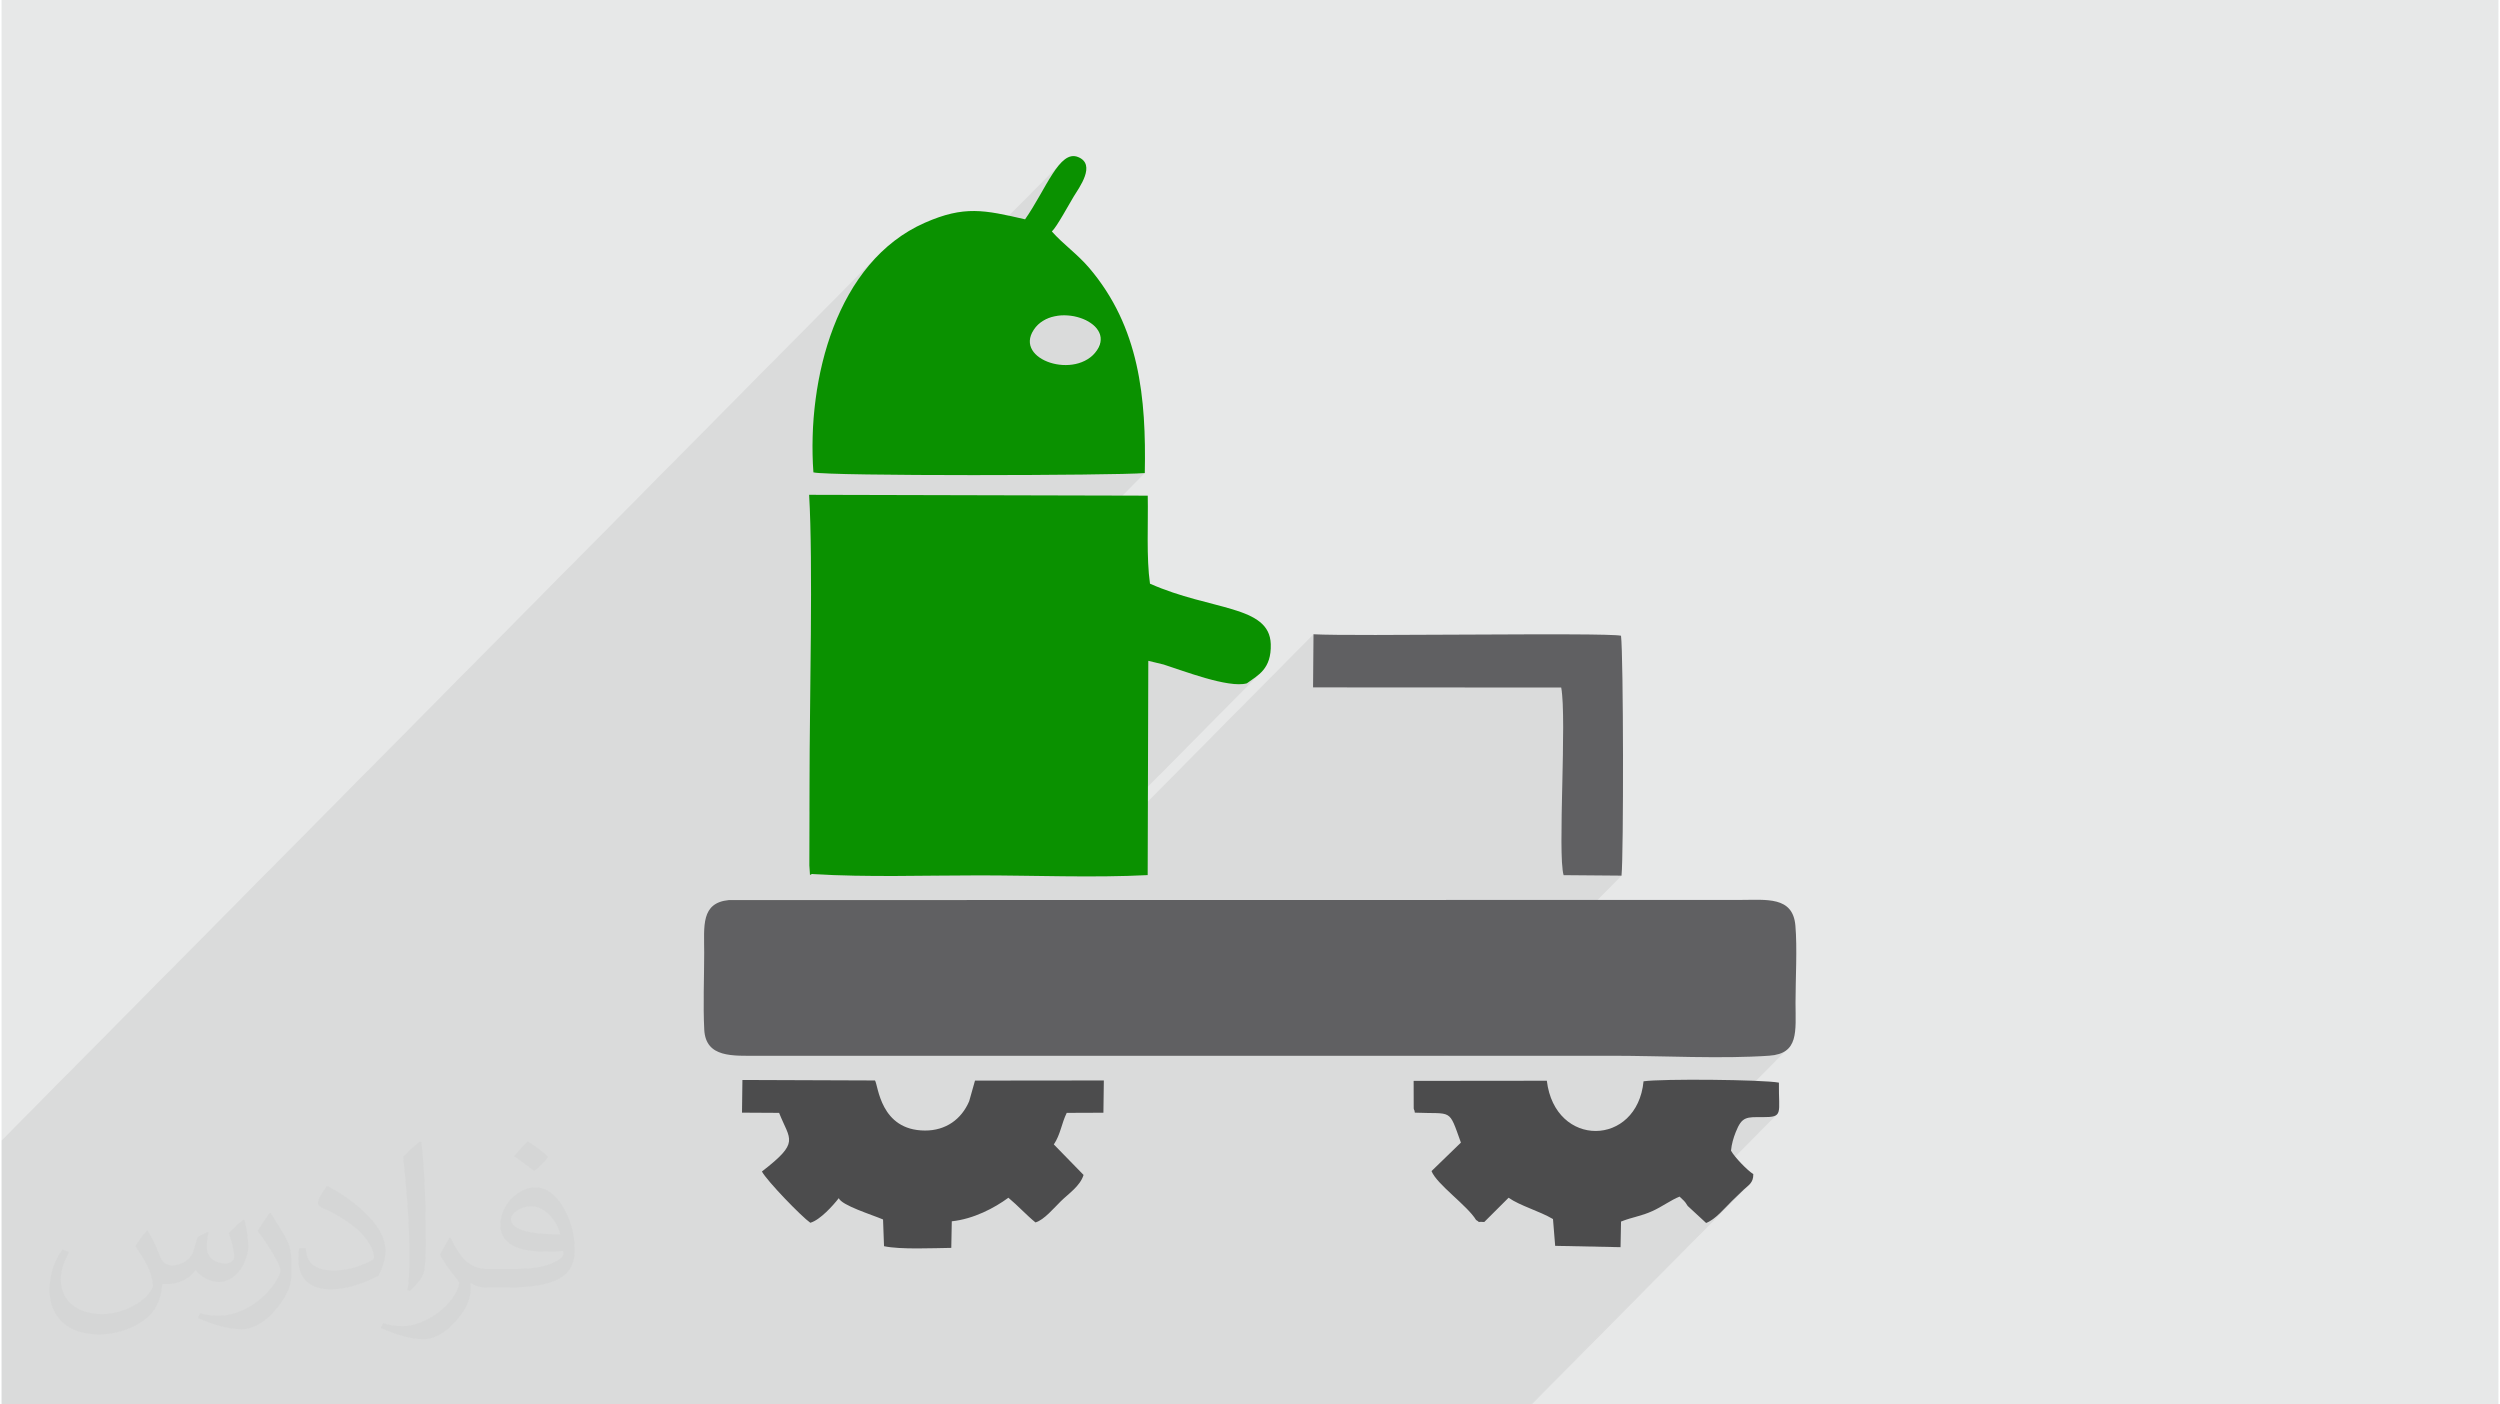
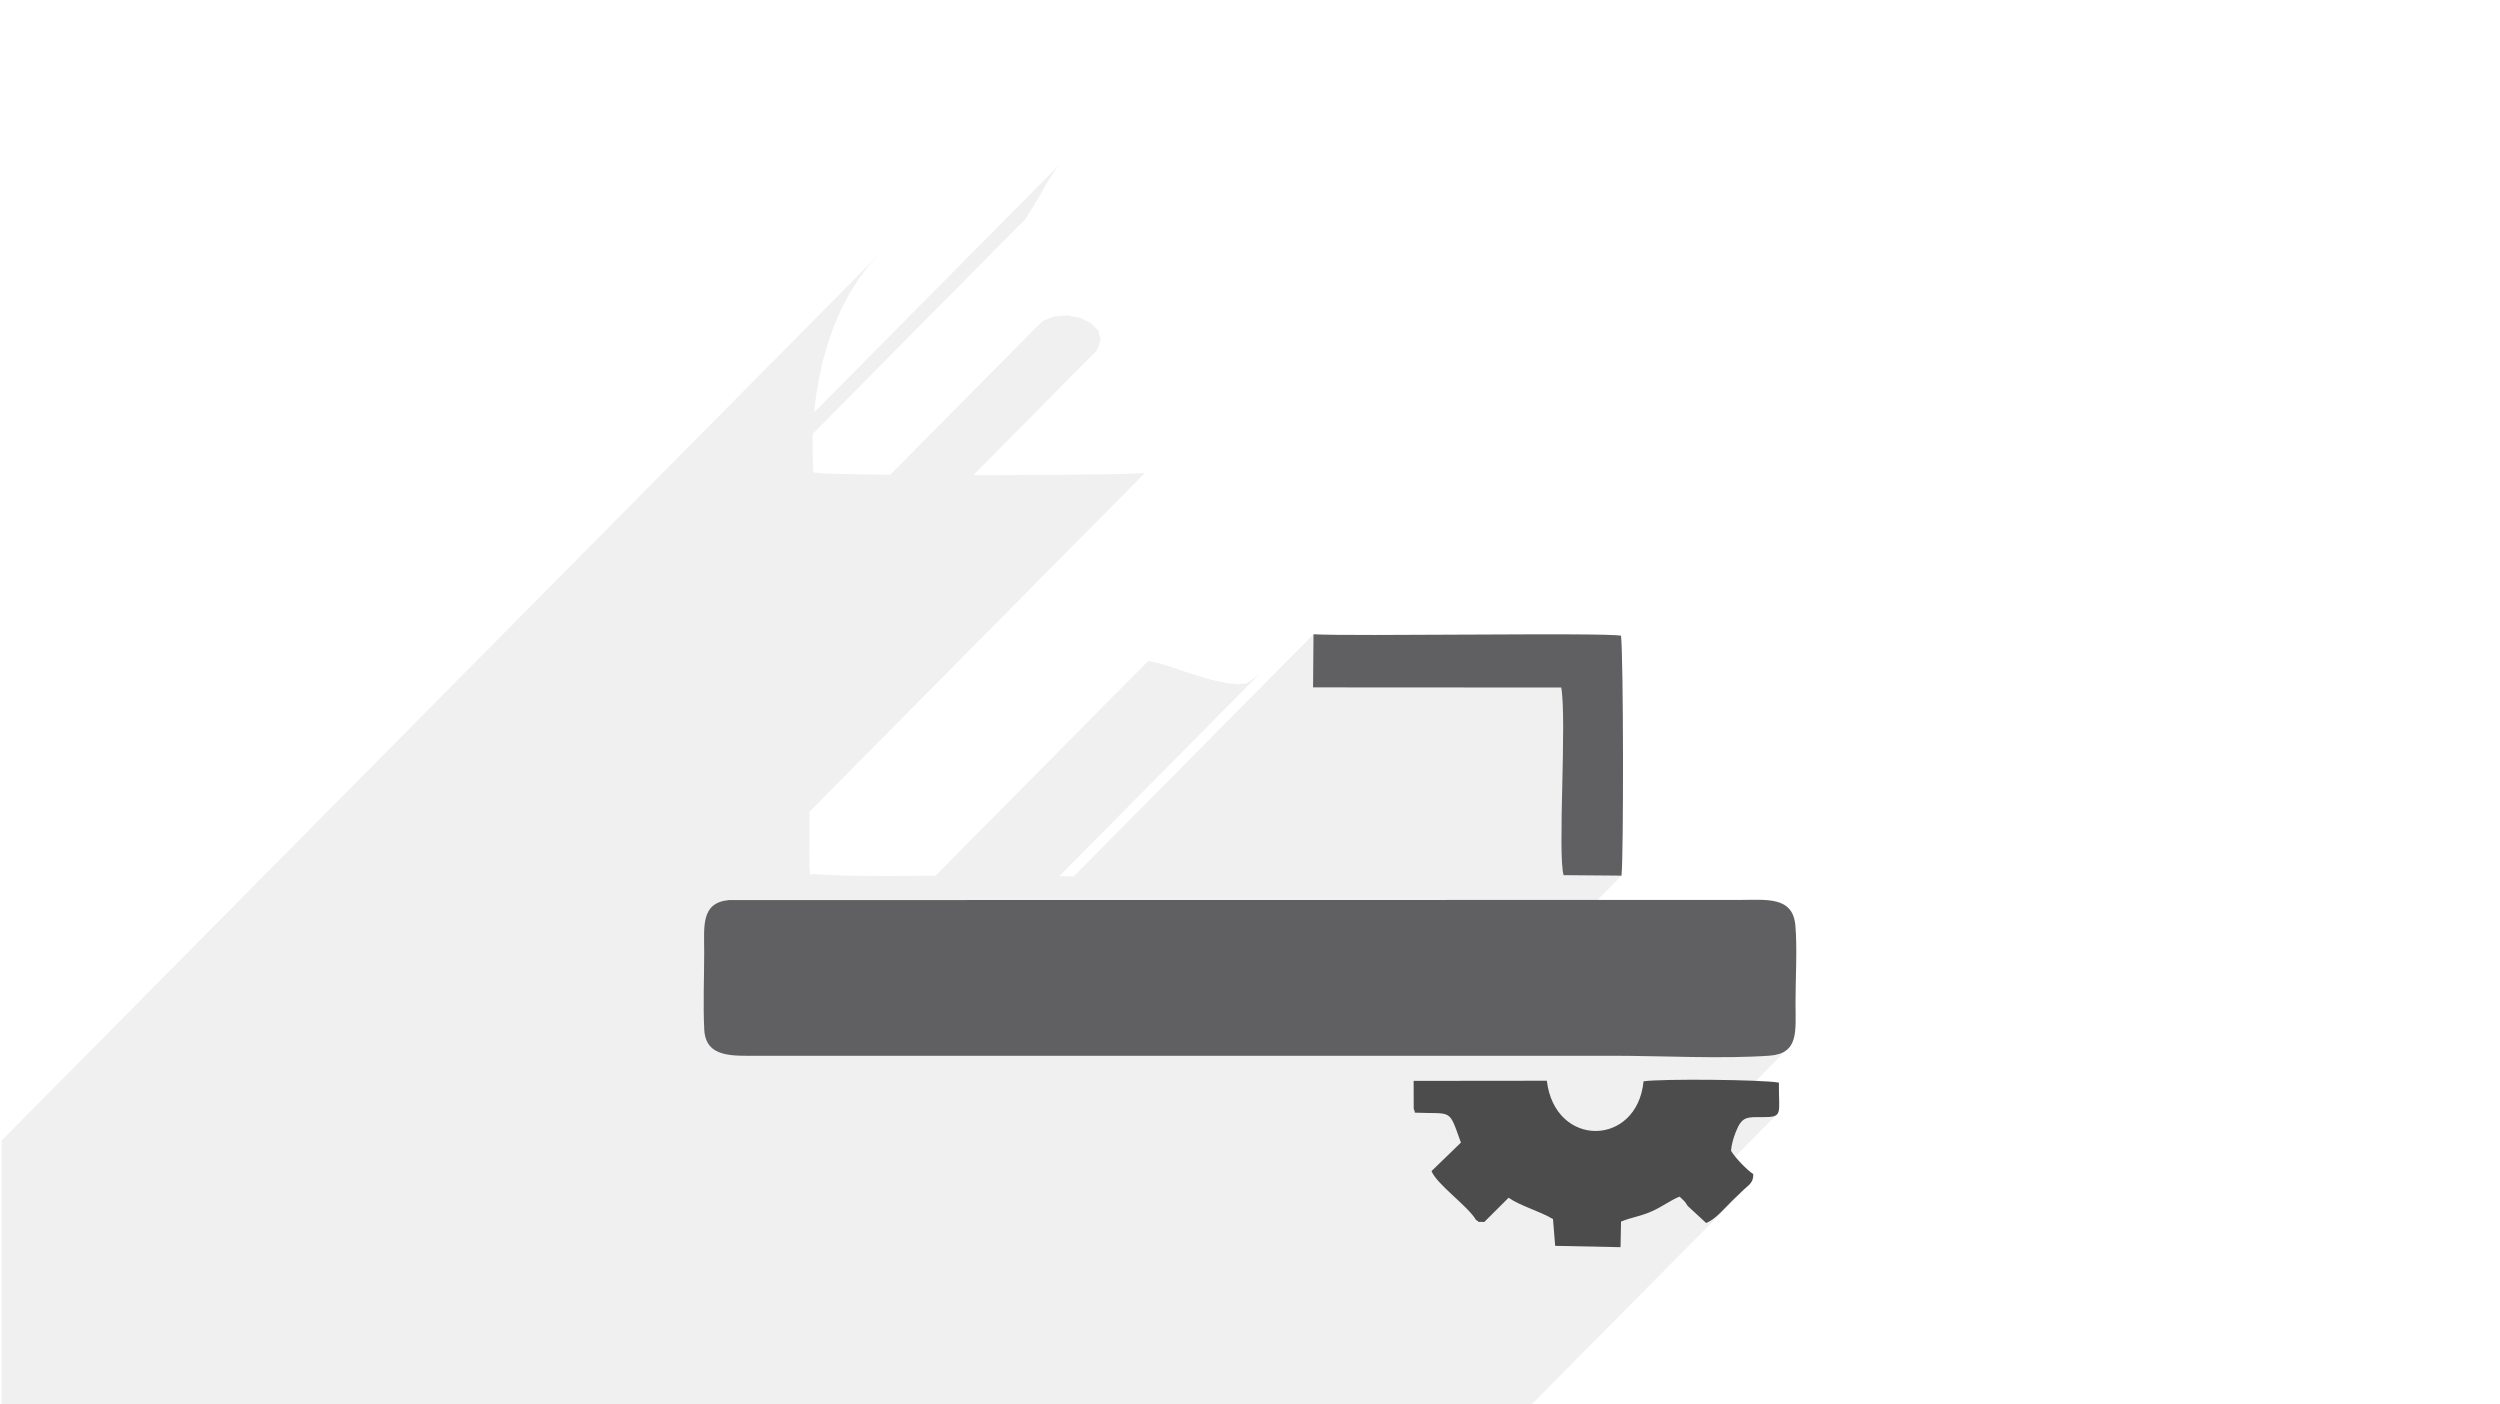
<svg xmlns="http://www.w3.org/2000/svg" xml:space="preserve" width="356px" height="200px" version="1.0" shape-rendering="geometricPrecision" text-rendering="geometricPrecision" image-rendering="optimizeQuality" fill-rule="evenodd" clip-rule="evenodd" viewBox="0 0 35600 20025">
  <g id="Layer_x0020_1">
    <g id="_2086705934848">
-       <path fill="#E7E8E8" d="M0 0l35600 0 0 20025 -35600 0 0 -20025z" />
      <path fill="#373435" fill-opacity="0.078" d="M20555 15053l2542 -2568 -826 -7 -14 -77 -9 -109 -5 -138 -2 -162 0 -181 3 -196 4 -207 4 -213 5 -215 4 -212 3 -205 1 -193 -2 -177 -4 -157 -9 -131 -13 -102 -3538 -2 6 -758 -3418 3452 -143 -1 -64 -1 2855 -2883 -59 47 -61 44 -60 42 -115 13 -141 -12 -160 -31 -170 -43 -171 -52 -162 -53 -146 -50 -121 -40 -219 -53 -3033 3063 -114 1 -150 1 -149 2 -150 0 -150 1 -149 -1 -149 -1 -148 -2 -147 -4 -146 -5 -145 -6 -143 -8 -23 -1 -14 6 -9 6 -4 2 -1 -7 -1 -22 -3 -41 -5 -66 2 -767 4781 -4828 -50 3 -70 3 -89 3 -106 3 -123 3 -137 2 -150 2 -162 2 -173 2 -181 2 -190 1 -196 1 -201 1 -204 1 -206 0 -207 0 1763 -1780 53 -149 -36 -132 -104 -106 -152 -75 -179 -35 -183 12 -168 66 -132 127 -2047 2067 -169 -2 -163 -2 -151 -3 -138 -3 -124 -3 -107 -3 -91 -4 -71 -4 -51 -5 -30 -5 -11 -253 0 -259 3 -39 3026 -3057 107 -166 100 -169 94 -163 89 -148 89 -122 -3485 3519 19 -182 42 -264 56 -262 71 -256 87 -249 102 -241 119 -229 135 -216 153 -200 170 -183 -12541 12666 0 3763 21799 0 2895 -2923 -22 21 -181 183 -41 37 -49 39 -49 32 -49 23 -263 -243 -7 -11 1281 -1294 -40 25 -65 11 -94 3 -81 -1 -67 2 -55 7 -47 14 -39 25 -1273 1285 -17 8 -59 25 -56 20 -54 17 -54 16 -54 15 -55 16 -56 18 -58 22 -355 358 -61 -1 2767 -2795 -99 49 -137 24 -128 8 -132 6 -135 4 -139 2 -141 1 -143 0 -144 -1 -145 -2 -146 -2 -145 -3 -144 -3 -143 -3 -141 -3 -138 -2 -136 -1 -131 0 -2419 0zm1260 4972l0 0 -15 0 2915 -2944 20 -19 19 -19 20 -19 20 -20 21 -20 23 -21 26 -24 25 -21 24 -21 -3098 3128z" />
      <path fill="#606062" d="M10019 14682c22,403 407,371 769,371l12186 0c691,0 1562,47 2231,-1 422,-30 374,-342 373,-756 0,-332 26,-784 -2,-1101 -37,-418 -411,-364 -789,-364l-14416 2c-403,39 -353,371 -353,750 0,353 -17,752 1,1099z" />
-       <path fill="#0A9100" d="M11577 12463c760,47 1591,18 2362,18 774,0 1639,36 2402,-4l9 -3055 219 53c281,89 924,340 1186,268 157,-115 352,-201 341,-560 -18,-556 -850,-474 -1722,-861 -53,-370 -24,-867 -32,-1255l-4828 -12c58,971 6,2940 6,4091l-3 1194c20,214 -13,108 60,123z" />
-       <path fill="#0A9100" d="M15618 4994c-290,428 -1189,141 -901,-292 283,-426 1181,-123 901,292zm-1025 -1867l0 0c-582,-134 -868,-198 -1429,49 -1260,555 -1684,2229 -1589,3559 197,55 4307,46 4725,10 21,-1073 -74,-2083 -796,-2929 -170,-198 -365,-331 -529,-516 70,-64 242,-384 312,-499 80,-130 323,-456 62,-562 -266,-109 -456,458 -756,888z" />
      <path fill="#4C4C4D" d="M21023 17394c83,49 -17,20 117,29l347 -346c165,116 439,189 633,304l31 382 932 19 7 -365c160,-64 286,-76 446,-149 141,-64 270,-161 389,-207 66,67 67,53 115,133l263 243c130,-47 267,-214 369,-314 62,-60 103,-101 166,-160 70,-66 140,-97 138,-223 -82,-50 -266,-239 -318,-334 9,-97 35,-182 68,-266 88,-223 153,-213 389,-212 294,1 221,-50 226,-492 -234,-44 -1668,-57 -1930,-19 -91,935 -1263,956 -1379,-8l-1899 2 1 393c1,6 7,28 8,24 1,-4 5,16 8,36 543,23 478,-70 657,427l-419 406c74,189 513,493 635,697z" />
-       <path fill="#4C4C4D" d="M14741 17429c121,-32 271,-214 363,-303 109,-107 275,-216 323,-374l-424 -435c95,-140 109,-298 184,-450l523 -2 6 -460 -1837 2 -83 294c-109,256 -332,419 -630,418 -641,-2 -666,-646 -713,-714l-1890 -7 -6 466 529 3c156,394 302,413 -245,836 73,136 565,644 690,731 141,-40 327,-249 406,-351 40,103 469,235 631,304l14 381c230,50 706,27 959,24l7 -379c309,-32 608,-189 807,-336 136,113 259,249 386,352z" />
      <path fill="#606062" d="M18699 9801l3538 2c83,457 -54,2363 34,2675l826 7c31,-299 28,-3125 -7,-3421 -232,-49 -3837,12 -4385,-21l-6 758z" />
-       <path fill="#373435" fill-opacity="0.031" d="M2082 17547c68,103 112,203 155,312 32,64 49,183 199,183 44,0 107,-14 163,-45 63,-33 111,-83 136,-159l60 -202 146 -72 10 10c-20,76 -25,149 -25,206 0,169 146,234 262,234 68,0 129,-34 129,-96 0,-80 -34,-216 -78,-338 68,-68 136,-136 214,-191l12 6c34,144 53,287 53,381 0,93 -41,196 -75,264 -70,132 -194,238 -344,238 -114,0 -241,-58 -328,-164l-5 0c-82,102 -209,194 -412,194l-63 0c-10,134 -39,229 -83,314 -121,237 -480,404 -818,404 -470,0 -706,-272 -706,-633 0,-223 73,-431 185,-578l92 38c-70,134 -117,261 -117,385 0,338 275,499 592,499 294,0 658,-187 724,-404 -25,-237 -114,-349 -250,-565 41,-72 94,-144 160,-221l12 0zm5421 -1274l0 0c99,62 196,136 291,221 -53,74 -119,142 -201,202 -95,-77 -190,-143 -287,-213 66,-74 131,-146 197,-210zm51 926l0 0c-160,0 -291,105 -291,183 0,167 320,219 703,217 -48,-196 -216,-400 -412,-400zm-359 895l0 0c208,0 390,-6 529,-41 155,-39 286,-118 286,-172 0,-14 0,-31 -5,-45 -87,8 -187,8 -274,8 -282,0 -498,-64 -583,-222 -21,-44 -36,-93 -36,-149 0,-152 66,-303 182,-406 97,-85 204,-138 313,-138 197,0 354,158 464,408 60,136 101,293 101,491 0,132 -36,243 -118,326 -153,148 -435,204 -867,204l-196 0 -51 0c-107,0 -184,-19 -245,-66l-10 0c3,25 5,49 5,72 0,97 -32,221 -97,320 -192,287 -400,410 -580,410 -182,0 -405,-70 -606,-161l36 -70c65,27 155,45 279,45 325,0 752,-313 805,-618 -12,-25 -34,-58 -65,-93 -95,-113 -155,-208 -211,-307 48,-95 92,-171 133,-240l17 -2c139,283 265,446 546,446l44 0 204 0zm-1408 299l0 0 31 14c141,-132 207,-218 214,-332 12,-91 17,-214 17,-340 0,-480 -12,-1002 -63,-1452l-22 -6c-75,58 -170,144 -238,218 39,357 87,906 87,1283l0 202c0,137 -2,283 -26,413zm-1449 -596l0 0 -95 0c-12,66 -12,117 -12,150 0,306 189,436 466,436 228,0 458,-83 674,-192 63,-112 102,-233 102,-361 0,-173 -92,-332 -240,-489 -163,-171 -383,-324 -580,-427l-19 2c-56,77 -124,184 -124,235 0,25 19,52 78,77 172,74 356,185 495,311 143,134 228,281 228,392 0,16 -17,35 -49,49 -177,85 -337,134 -526,134 -304,0 -391,-140 -398,-317zm-501 -503l0 0 -14 -2c-61,84 -117,169 -173,257 107,139 204,289 291,454 15,35 34,74 34,109 0,23 -7,56 -26,91 -160,305 -510,555 -852,557 -107,0 -194,-16 -269,-37l-27 70c238,103 444,159 624,159 121,0 252,-56 400,-188 189,-194 306,-390 306,-573l0 -227c0,-177 -59,-289 -122,-392l-172 -278z" />
    </g>
  </g>
</svg>